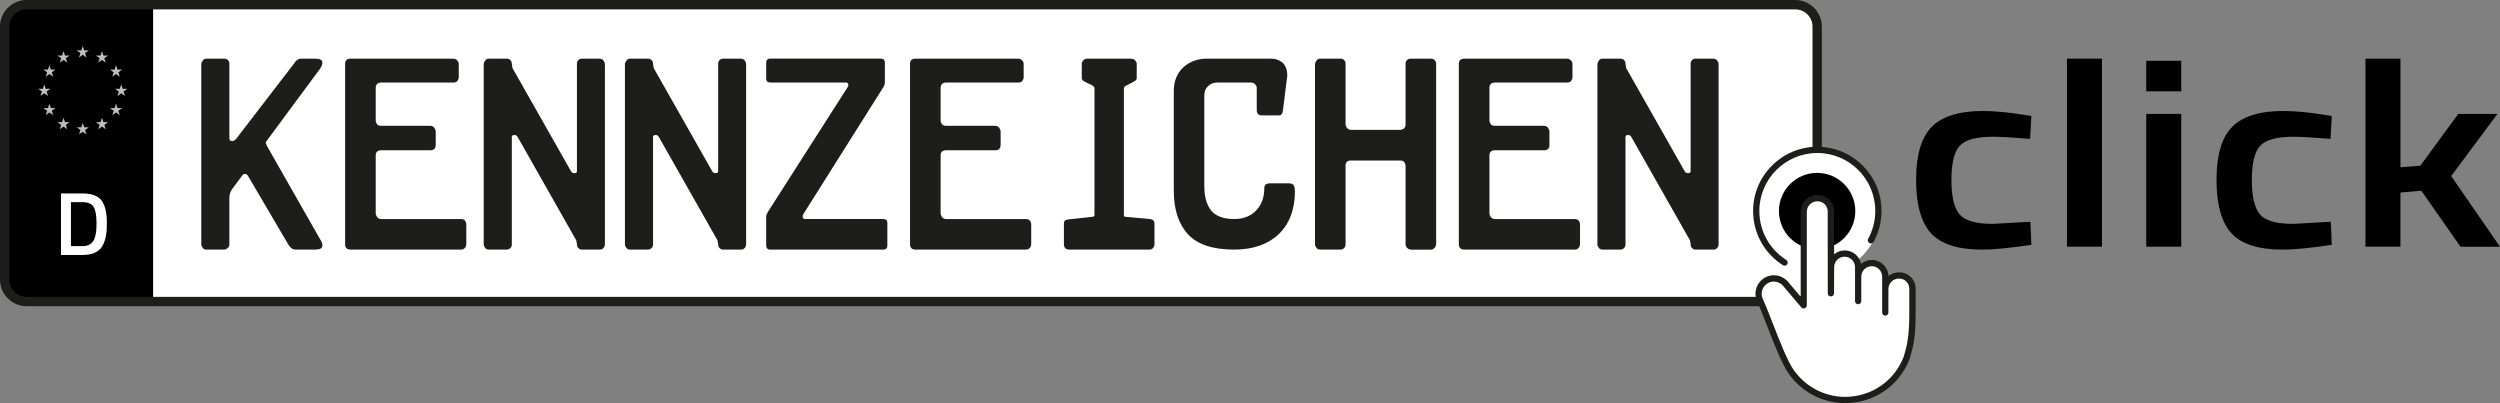
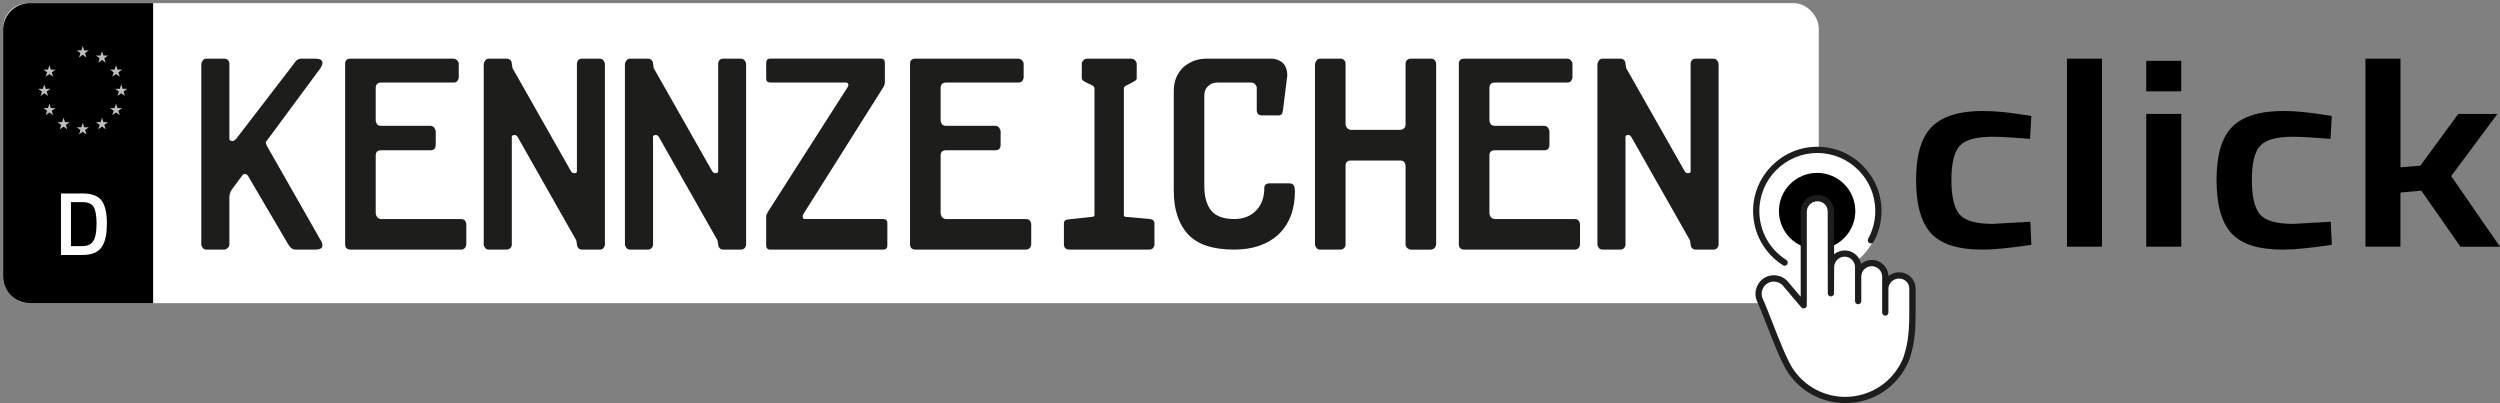
<svg xmlns="http://www.w3.org/2000/svg" id="Ebene_2" data-name="Ebene 2" viewBox="0 0 800 129">
  <rect x="0" y="0" width="800" height="129" fill="#808080" stroke="none" />
  <defs>
    <style>
      .cls-1 {
        fill: #1d1d1b;
      }

      .cls-2 {
        fill: #fff;
      }

      .cls-3 {
        opacity: .75;
      }
    </style>
  </defs>
  <g id="Ebene_1-2" data-name="Ebene 1">
    <g>
      <g>
        <rect class="cls-2" x="1" y="1" width="581" height="96" rx="8" ry="8" />
        <path d="M9.5,1h39.5v96H9.5c-4.69,0-8.5-3.81-8.5-8.5V9.5C1,4.81,4.81,1,9.5,1Z" />
        <path class="cls-2" d="M26.32,81.59h-6.81v-19.69h6.81c3.03,0,5.1.77,6.21,2.3,1.11,1.53,1.67,3.94,1.67,7.21,0,1.67-.11,3.08-.33,4.24-.22,1.16-.61,2.21-1.16,3.15-1.09,1.86-3.22,2.79-6.38,2.79ZM30.89,71.41c0-2.38-.3-4.09-.89-5.15-.59-1.05-1.82-1.58-3.68-1.58h-3.62v14.08h3.62c1.9,0,3.16-.7,3.79-2.1.31-.71.51-1.47.62-2.27.1-.8.16-1.8.16-2.99Z" />
-         <path class="cls-1" d="M574.5,3c3.03,0,5.5,2.47,5.5,5.5v80.99c0,3.03-2.47,5.5-5.5,5.5H8.5c-3.03,0-5.5-2.47-5.5-5.5V8.5c0-3.03,2.47-5.5,5.5-5.5h565.99M574.5,0H8.5C3.83,0,0,3.83,0,8.5v80.99c0,4.68,3.83,8.5,8.5,8.5h565.99c4.68,0,8.5-3.83,8.5-8.5V8.5c0-4.68-3.83-8.5-8.5-8.5h0Z" />
        <g>
          <path class="cls-1" d="M102.39,76.49c.53.73.79,1.42.79,2.09,0,.86-.81,1.3-2.43,1.3h-6.19c-.86,0-1.63-.54-2.3-1.63l-12.92-22c-.28-.39-.63-.59-1.05-.59-.31,0-.59.2-.84.59l-3.26,4.39c-.53.84-.79,1.7-.79,2.59v15.02c0,.47-.2.85-.59,1.13-.33.33-.73.5-1.17.5h-5.48c-.56,0-.98-.17-1.25-.5-.33-.45-.5-.82-.5-1.13V20.61c0-.39.17-.81.5-1.25.25-.39.63-.59,1.13-.59h5.73c.47,0,.86.15,1.17.46.31.31.46.7.46,1.17v23.97c0,.45.31.71.92.79.39,0,.82-.26,1.3-.79l18.61-24.22c0-.06.02-.09.06-.1.04-.01.06-.06.06-.15.61-.75,1.27-1.13,1.97-1.13h4.43c1.62,0,2.43.42,2.43,1.25,0,.59-.27,1.25-.79,2.01l-17.11,23.13c-.17.17-.25.36-.25.59,0,.03.08.18.25.46v.25l17.11,30.03Z" />
          <path class="cls-1" d="M149.21,78.12c0,.45-.15.86-.46,1.25-.31.33-.7.5-1.17.5h-35.38c-1.17,0-1.76-.59-1.76-1.76V20.4c0-1.09.59-1.63,1.76-1.63h32.71c.56,0,.99.15,1.3.46.39.39.59.78.59,1.17v4.39c0,.31-.15.7-.46,1.17-.31.31-.74.46-1.3.46h-23.05c-1.17,0-1.76.59-1.76,1.76v10.37c0,.36.15.78.46,1.25.31.31.74.46,1.3.46h15.73c.45,0,.86.2,1.25.59.31.47.46.91.46,1.3v4.18c0,1.17-.57,1.76-1.71,1.76h-15.73c-1.17,0-1.76.54-1.76,1.63v18.49c0,.39.15.82.46,1.3.42.39.85.59,1.3.59h25.6c.47,0,.86.15,1.17.46.31.42.46.85.46,1.3v6.27Z" />
          <path class="cls-1" d="M193.57,78.25c0,.36-.15.74-.46,1.13-.31.33-.7.5-1.17.5h-5.69c-.5,0-.89-.17-1.17-.5-.31-.31-.46-.72-.46-1.25,0-.25-.04-.45-.13-.59,0-.39-.04-.63-.13-.71l-18.74-33.04c-.25-.39-.56-.59-.92-.59-.61,0-.92.2-.92.59v34.46c0,.45-.15.82-.46,1.13-.33.33-.77.5-1.3.5h-5.48c-.56,0-.98-.17-1.25-.5-.33-.45-.5-.82-.5-1.13V20.61c0-.39.17-.81.5-1.25.25-.39.63-.59,1.13-.59h5.73c.47,0,.86.15,1.17.46.31.31.46.7.46,1.17,0,.22.04.45.13.67,0,.31.03.54.08.71l18.74,33.04c.25.39.6.59,1.05.59.56,0,.84-.19.84-.59V20.4c0-.47.15-.86.46-1.17.25-.31.64-.46,1.17-.46h5.56c.59,0,1.02.2,1.3.59.31.42.46.84.46,1.25v57.63Z" />
          <path class="cls-1" d="M238.76,78.25c0,.36-.15.74-.46,1.13-.31.33-.7.5-1.17.5h-5.69c-.5,0-.89-.17-1.17-.5-.31-.31-.46-.72-.46-1.25,0-.25-.04-.45-.13-.59,0-.39-.04-.63-.13-.71l-18.74-33.04c-.25-.39-.56-.59-.92-.59-.61,0-.92.2-.92.59v34.46c0,.45-.15.82-.46,1.13-.33.33-.77.5-1.3.5h-5.48c-.56,0-.98-.17-1.25-.5-.33-.45-.5-.82-.5-1.13V20.61c0-.39.17-.81.5-1.25.25-.39.63-.59,1.13-.59h5.73c.47,0,.86.15,1.17.46.31.31.46.7.46,1.17,0,.22.04.45.13.67,0,.31.03.54.08.71l18.74,33.04c.25.39.6.59,1.05.59.56,0,.84-.19.84-.59V20.4c0-.47.15-.86.46-1.17.25-.31.64-.46,1.17-.46h5.56c.59,0,1.02.2,1.3.59.31.42.46.84.46,1.25v57.63Z" />
          <path class="cls-1" d="M283.95,78.58c0,.86-.46,1.3-1.38,1.3h-36.1c-.86,0-1.3-.47-1.3-1.42v-9.08c0-.31.04-.54.13-.71.33-.56.42-.75.25-.59l25.72-40.24c.14-.28.21-.47.21-.59,0-.56-.27-.84-.79-.84h-24.09c-.95,0-1.42-.42-1.42-1.25v-5.02c0-.92.43-1.38,1.3-1.38h35.38c.86,0,1.3.46,1.3,1.38v6.27c0,.14-.02.27-.06.38-.04.11-.06.22-.06.33-.14.36-.22.56-.25.59l-25.81,40.95c-.08.17-.13.36-.13.59,0,.56.26.84.79.84h24.93c.92,0,1.38.42,1.38,1.25v7.24Z" />
          <path class="cls-1" d="M329.98,78.12c0,.45-.15.86-.46,1.25-.31.33-.7.5-1.17.5h-35.38c-1.17,0-1.76-.59-1.76-1.76V20.4c0-1.09.59-1.63,1.76-1.63h32.71c.56,0,.99.15,1.3.46.39.39.59.78.59,1.17v4.39c0,.31-.15.7-.46,1.17-.31.31-.74.46-1.3.46h-23.05c-1.17,0-1.76.59-1.76,1.76v10.37c0,.36.15.78.46,1.25.31.31.74.46,1.3.46h15.73c.45,0,.86.2,1.25.59.31.47.46.91.46,1.3v4.18c0,1.17-.57,1.76-1.71,1.76h-15.73c-1.17,0-1.76.54-1.76,1.63v18.49c0,.39.15.82.46,1.3.42.39.85.59,1.3.59h25.6c.47,0,.86.15,1.17.46.31.42.46.85.46,1.3v6.27Z" />
          <path class="cls-1" d="M369.44,78.12c0,.45-.15.86-.46,1.25-.31.33-.7.5-1.17.5h-25.6c-1.17,0-1.76-.59-1.76-1.76v-6.65c0-.75.47-1.17,1.42-1.25l7.65-.84c.47,0,.71-.19.71-.59V28.31c0-.31-.15-.59-.46-.84-.64-.39-1.19-.65-1.63-.79-.36-.17-.66-.33-.9-.48-.24-.15-.44-.27-.61-.36-.31-.25-.46-.52-.46-.79v-4.64c0-.42.19-.81.59-1.17.25-.31.63-.46,1.13-.46h13.97c.59,0,1.02.15,1.3.46.39.39.59.78.59,1.17v4.64c0,.22-.15.49-.46.79-.2.08-.41.2-.65.36-.24.15-.52.31-.86.48-.17.06-.68.32-1.55.79-.39.22-.59.5-.59.84v40.49c0,.39.19.59.59.59l7.82.71c.92.14,1.38.6,1.38,1.38v6.65Z" />
          <path class="cls-1" d="M414.38,61.14c0,5.86-1.74,10.47-5.23,13.84-3.51,3.26-8.25,4.89-14.22,4.89-6.83,0-11.75-1.63-14.76-4.89-3.04-3.29-4.56-7.95-4.56-13.97v-31.91c0-3.1,1.02-5.62,3.05-7.57,2.09-1.84,4.57-2.76,7.44-2.76h20.7c1.42,0,2.66.46,3.72,1.38.95,1.03,1.42,2.36,1.42,3.97l-1.42,11.38c-.14.95-.56,1.42-1.25,1.42h-5.48c-1.09,0-1.63-.59-1.63-1.76v-7.11c0-.33-.2-.72-.59-1.17-.31-.31-.74-.46-1.3-.46h-10.79c-1.14,0-2.12.39-2.93,1.17-.78.73-1.17,1.7-1.17,2.93v29.07c0,3.35.74,5.95,2.22,7.82,1.51,1.78,3.95,2.68,7.32,2.68,2.98,0,5.35-.93,7.11-2.8,1.7-1.81,2.55-4.18,2.55-7.11,0-1,.59-1.51,1.76-1.51h6.19c.72,0,1.23.24,1.51.71.22.5.33,1.09.33,1.76Z" />
          <path class="cls-1" d="M459.57,78c0,.42-.15.85-.46,1.3-.39.39-.82.59-1.3.59h-6.27c-.45,0-.88-.19-1.3-.59-.31-.33-.46-.72-.46-1.17v-25.01c0-.45-.15-.88-.46-1.3-.31-.31-.7-.46-1.17-.46h-15.81c-1.17,0-1.76.54-1.76,1.63v25.26c0,.45-.15.82-.46,1.13-.31.33-.74.5-1.3.5h-6.27c-.56,0-.98-.17-1.25-.5-.33-.45-.5-.82-.5-1.13V20.61c0-.39.17-.81.5-1.25.25-.39.63-.59,1.13-.59h6.52c.5,0,.89.15,1.17.46.31.31.46.7.46,1.17v19.32c0,.36.15.78.46,1.25.42.39.85.59,1.3.59h15.73c.33,0,.75-.15,1.25-.46.31-.39.46-.78.46-1.17v-19.53c0-.47.15-.86.46-1.17s.74-.46,1.3-.46h6.27c.59,0,1.02.15,1.3.46.31.42.46.81.46,1.17v57.59Z" />
          <path class="cls-1" d="M505.6,78.12c0,.45-.15.86-.46,1.25-.31.33-.7.5-1.17.5h-35.38c-1.17,0-1.76-.59-1.76-1.76V20.4c0-1.09.59-1.63,1.76-1.63h32.71c.56,0,.99.15,1.3.46.39.39.59.78.59,1.17v4.39c0,.31-.15.7-.46,1.17-.31.31-.74.46-1.3.46h-23.05c-1.17,0-1.76.59-1.76,1.76v10.37c0,.36.15.78.46,1.25.31.31.74.46,1.3.46h15.73c.45,0,.86.2,1.25.59.31.47.46.91.46,1.3v4.18c0,1.17-.57,1.76-1.71,1.76h-15.73c-1.17,0-1.76.54-1.76,1.63v18.49c0,.39.15.82.46,1.3.42.39.85.59,1.3.59h25.6c.47,0,.86.15,1.17.46.31.42.46.85.46,1.3v6.27Z" />
          <path class="cls-1" d="M549.95,78.25c0,.36-.15.74-.46,1.13-.31.33-.7.5-1.17.5h-5.69c-.5,0-.89-.17-1.17-.5-.31-.31-.46-.72-.46-1.25,0-.25-.04-.45-.13-.59,0-.39-.04-.63-.13-.71l-18.74-33.04c-.25-.39-.56-.59-.92-.59-.61,0-.92.2-.92.59v34.46c0,.45-.15.82-.46,1.13-.33.33-.77.5-1.3.5h-5.48c-.56,0-.98-.17-1.25-.5-.33-.45-.5-.82-.5-1.13V20.61c0-.39.17-.81.5-1.25.25-.39.63-.59,1.13-.59h5.73c.47,0,.86.15,1.17.46.31.31.46.7.46,1.17,0,.22.04.45.13.67,0,.31.03.54.08.71l18.74,33.04c.25.39.6.59,1.05.59.56,0,.84-.19.84-.59V20.4c0-.47.15-.86.46-1.17.25-.31.64-.46,1.17-.46h5.56c.59,0,1.02.2,1.3.59.31.42.46.84.46,1.25v57.63Z" />
        </g>
        <g>
          <path d="M634.62,35.52c3.63,0,7.91.4,12.84,1.19l2.57.42-.41,7.31c-5.41-.45-9.42-.68-12.02-.68-5.21,0-8.7.97-10.48,2.89-1.78,1.93-2.67,5.55-2.67,10.88s.86,9.01,2.57,11.05c1.71,2.04,5.27,3.06,10.68,3.06l12.02-.68.31,7.39c-6.92,1.02-12.12,1.53-15.61,1.53-7.81,0-13.3-1.74-16.49-5.23s-4.78-9.19-4.78-17.12,1.68-13.58,5.03-16.96c3.36-3.37,8.83-5.06,16.44-5.06Z" />
          <path d="M661.43,78.94V18.77h11.2v60.17h-11.2Z" />
          <path d="M686.8,29.23v-9.77h11.2v9.77h-11.2ZM686.8,78.94v-42.49h11.2v42.49h-11.2Z" />
          <path d="M730.76,35.52c3.63,0,7.91.4,12.84,1.19l2.57.42-.41,7.31c-5.41-.45-9.42-.68-12.02-.68-5.21,0-8.7.97-10.48,2.89-1.78,1.93-2.67,5.55-2.67,10.88s.86,9.01,2.57,11.05c1.71,2.04,5.27,3.06,10.68,3.06l12.02-.68.31,7.39c-6.92,1.02-12.12,1.53-15.61,1.53-7.81,0-13.3-1.74-16.49-5.23s-4.78-9.19-4.78-17.12,1.68-13.58,5.03-16.96c3.36-3.37,8.83-5.06,16.44-5.06Z" />
          <path d="M768.15,78.94h-11.2V18.77h11.2v34.76l6.37-.51,12.12-16.57h12.53l-14.79,19.89,15.61,22.61h-12.64l-12.53-17.93-6.68.59v17.34Z" />
        </g>
        <g class="cls-3">
          <polygon class="cls-2" points="38.79 27.01 39.25 28.42 40.74 28.42 39.53 29.3 39.99 30.72 38.79 29.84 37.58 30.72 38.04 29.3 36.84 28.42 38.33 28.42 38.79 27.01" />
          <polygon class="cls-2" points="37.14 20.85 37.6 22.27 39.09 22.27 37.88 23.15 38.34 24.56 37.14 23.69 35.93 24.56 36.39 23.15 35.19 22.27 36.68 22.27 37.14 20.85" />
          <polygon class="cls-2" points="32.63 16.35 33.09 17.76 34.58 17.76 33.38 18.64 33.84 20.06 32.63 19.18 31.43 20.06 31.89 18.64 30.68 17.76 32.17 17.76 32.63 16.35" />
          <polygon class="cls-2" points="26.48 14.7 26.94 16.12 28.43 16.12 27.22 16.99 27.68 18.41 26.48 17.53 25.27 18.41 25.74 16.99 24.53 16.12 26.02 16.12 26.48 14.7" />
-           <polygon class="cls-2" points="20.33 16.35 20.79 17.76 22.28 17.76 21.07 18.64 21.53 20.06 20.33 19.18 19.12 20.06 19.58 18.64 18.38 17.76 19.87 17.76 20.33 16.35" />
          <polygon class="cls-2" points="15.82 20.85 16.28 22.27 17.77 22.27 16.57 23.15 17.02 24.56 15.82 23.69 14.62 24.56 15.08 23.15 13.87 22.27 15.36 22.27 15.82 20.85" />
          <polygon class="cls-2" points="37.14 33.16 37.6 34.58 39.09 34.58 37.88 35.45 38.34 36.87 37.14 35.99 35.93 36.87 36.39 35.45 35.19 34.58 36.68 34.58 37.14 33.16" />
          <polygon class="cls-2" points="14.17 27.01 14.63 28.42 16.12 28.42 14.92 29.3 15.38 30.72 14.17 29.84 12.97 30.72 13.43 29.3 12.22 28.42 13.71 28.42 14.17 27.01" />
          <polygon class="cls-2" points="15.82 33.16 16.28 34.58 17.77 34.58 16.57 35.45 17.03 36.87 15.82 35.99 14.62 36.87 15.08 35.45 13.87 34.58 15.36 34.58 15.82 33.16" />
          <polygon class="cls-2" points="20.33 37.67 20.79 39.08 22.27 39.08 21.07 39.96 21.53 41.37 20.33 40.5 19.12 41.37 19.58 39.96 18.38 39.08 19.87 39.08 20.33 37.67" />
          <polygon class="cls-2" points="26.48 39.32 26.94 40.73 28.43 40.73 27.22 41.61 27.69 43.02 26.48 42.15 25.28 43.02 25.74 41.61 24.53 40.73 26.02 40.73 26.48 39.32" />
          <polygon class="cls-2" points="32.63 37.67 33.09 39.08 34.58 39.08 33.38 39.96 33.84 41.37 32.63 40.5 31.43 41.37 31.89 39.96 30.68 39.08 32.17 39.08 32.63 37.67" />
        </g>
      </g>
      <g>
        <g>
          <circle class="cls-2" cx="581.48" cy="67.54" r="20.37" />
          <path class="cls-1" d="M571.08,85.03c-.18,0-.37-.05-.54-.16-5.98-3.8-9.55-10.29-9.55-17.36,0-11.33,9.22-20.55,20.55-20.55s20.55,9.22,20.55,20.55c0,3.45-.87,6.86-2.52,9.87-.27.48-.87.66-1.36.4-.48-.27-.66-.87-.4-1.36,1.49-2.71,2.28-5.79,2.28-8.91,0-10.23-8.32-18.55-18.55-18.55s-18.55,8.32-18.55,18.55c0,6.39,3.22,12.24,8.62,15.67.47.3.6.91.31,1.38-.19.3-.51.46-.84.46Z" />
          <circle cx="581.48" cy="67.54" r="12.22" />
        </g>
        <g>
          <path class="cls-2" d="M610.07,114.66c-3.08,7.81-10.69,13.34-19.6,13.34h-.09c-7.09-.03-13.35-3.56-17.14-8.95l-.07-.09c-3.16-4.45-7.59-17.8-9.97-22.85-.99-2.1-.38-4.6,1.46-6h0c2.08-1.59,5.05-1.27,6.74.73l5.81,6.86v-.28c0-2.86,0-20.77,0-29.66,0-2.4,1.94-4.34,4.36-4.34h.11c2.32,0,4.21,1.88,4.21,4.21l.03,26.23.04-8.37c0-2.4,1.94-4.34,4.34-4.34h0c2.4,0,4.34,1.94,4.34,4.34v10.88-7.84c0-2.4,1.94-4.34,4.34-4.34h0c2.4,0,4.34,1.94,4.34,4.34v11.49s0-4.14,0-7.53c0-2.4,1.94-4.34,4.36-4.34h.11c2.32,0,4.21,1.88,4.21,4.21v8.12c0,7.38-.83,10.7-1.76,13.71l-.15.48Z" />
          <path class="cls-1" d="M590.47,129c-7.22-.03-13.94-3.53-18.05-9.38l-.06-.09c-2.13-2.99-4.7-9.6-6.97-15.44-1.17-2.99-2.27-5.82-3.09-7.56-1.18-2.5-.44-5.54,1.76-7.23,2.51-1.92,6.07-1.53,8.11.88l4.05,4.78v-27.21c0-2.94,2.4-5.34,5.36-5.34h.11c2.87,0,5.21,2.34,5.21,5.21l.02,13.74c.92-.76,2.1-1.22,3.39-1.22,2.59,0,4.75,1.85,5.24,4.3.93-.78,2.13-1.26,3.44-1.26,2.88,0,5.23,2.29,5.33,5.14.92-.74,2.09-1.18,3.36-1.18h.11c2.87,0,5.21,2.34,5.21,5.21v8.12c0,7.56-.85,10.94-1.81,14.01l-.16.49s-.01.04-.02.06c-3.35,8.49-11.4,13.97-20.53,13.97ZM567.65,90.09c-.83,0-1.67.26-2.38.81-1.46,1.11-1.95,3.12-1.17,4.78.85,1.8,1.96,4.66,3.14,7.69,2.12,5.44,4.76,12.22,6.74,15.01l.07.09c3.74,5.32,9.85,8.5,16.33,8.53,8.37,0,15.69-4.97,18.74-12.68l.14-.45c.9-2.91,1.71-6.13,1.71-13.4v-8.12c0-1.77-1.44-3.21-3.21-3.21h-.11c-1.85,0-3.36,1.5-3.36,3.34v7.53c0,.55-.45,1-1,1s-1-.45-1-1v-11.49c0-1.84-1.5-3.34-3.34-3.34s-3.34,1.5-3.34,3.34v7.84c0,.55-.45,1-1,1s-1-.45-1-1v-10.88c0-1.84-1.5-3.34-3.34-3.34s-3.34,1.5-3.34,3.34l-.04,8.38c0,.55-.45,1-1,1h0c-.55,0-1-.45-1-1l-.03-26.23c0-1.77-1.44-3.21-3.21-3.21h-.11c-1.85,0-3.36,1.5-3.36,3.34v29.94c0,.42-.26.79-.66.94-.39.15-.84.03-1.11-.29l-5.81-6.86c-.77-.91-1.88-1.39-2.99-1.39ZM610.07,114.66h0,0Z" />
        </g>
      </g>
    </g>
  </g>
</svg>